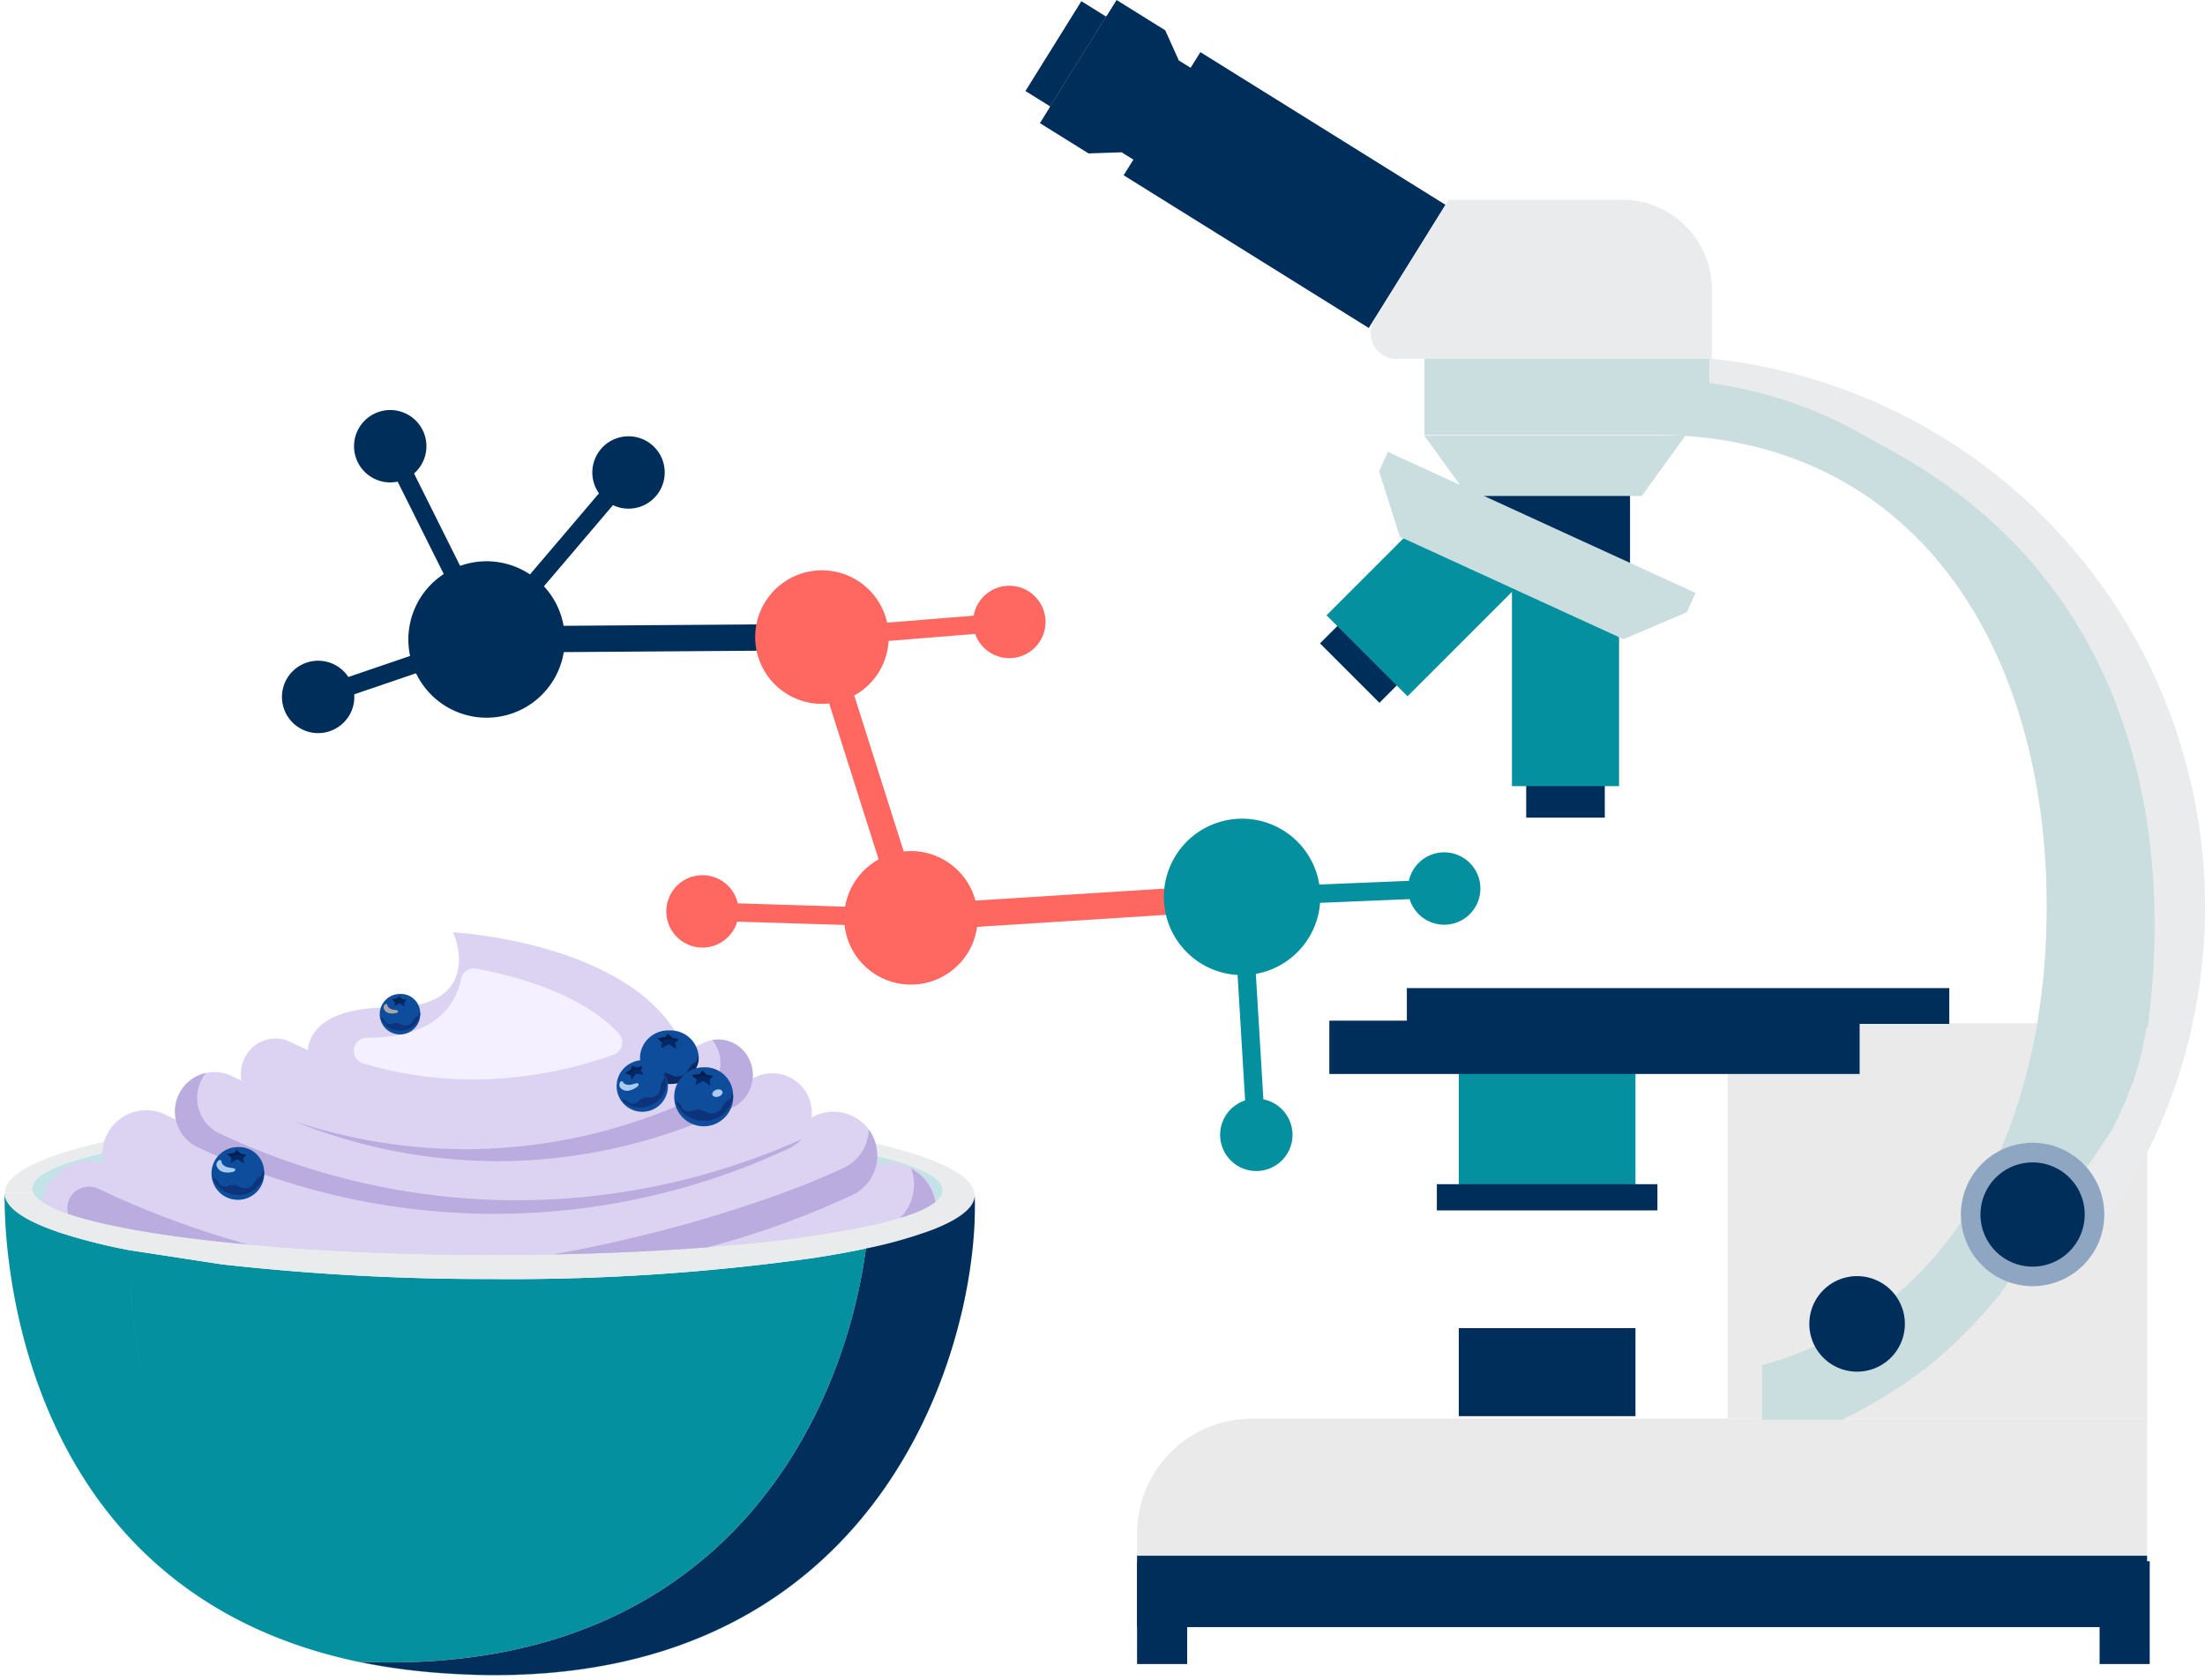
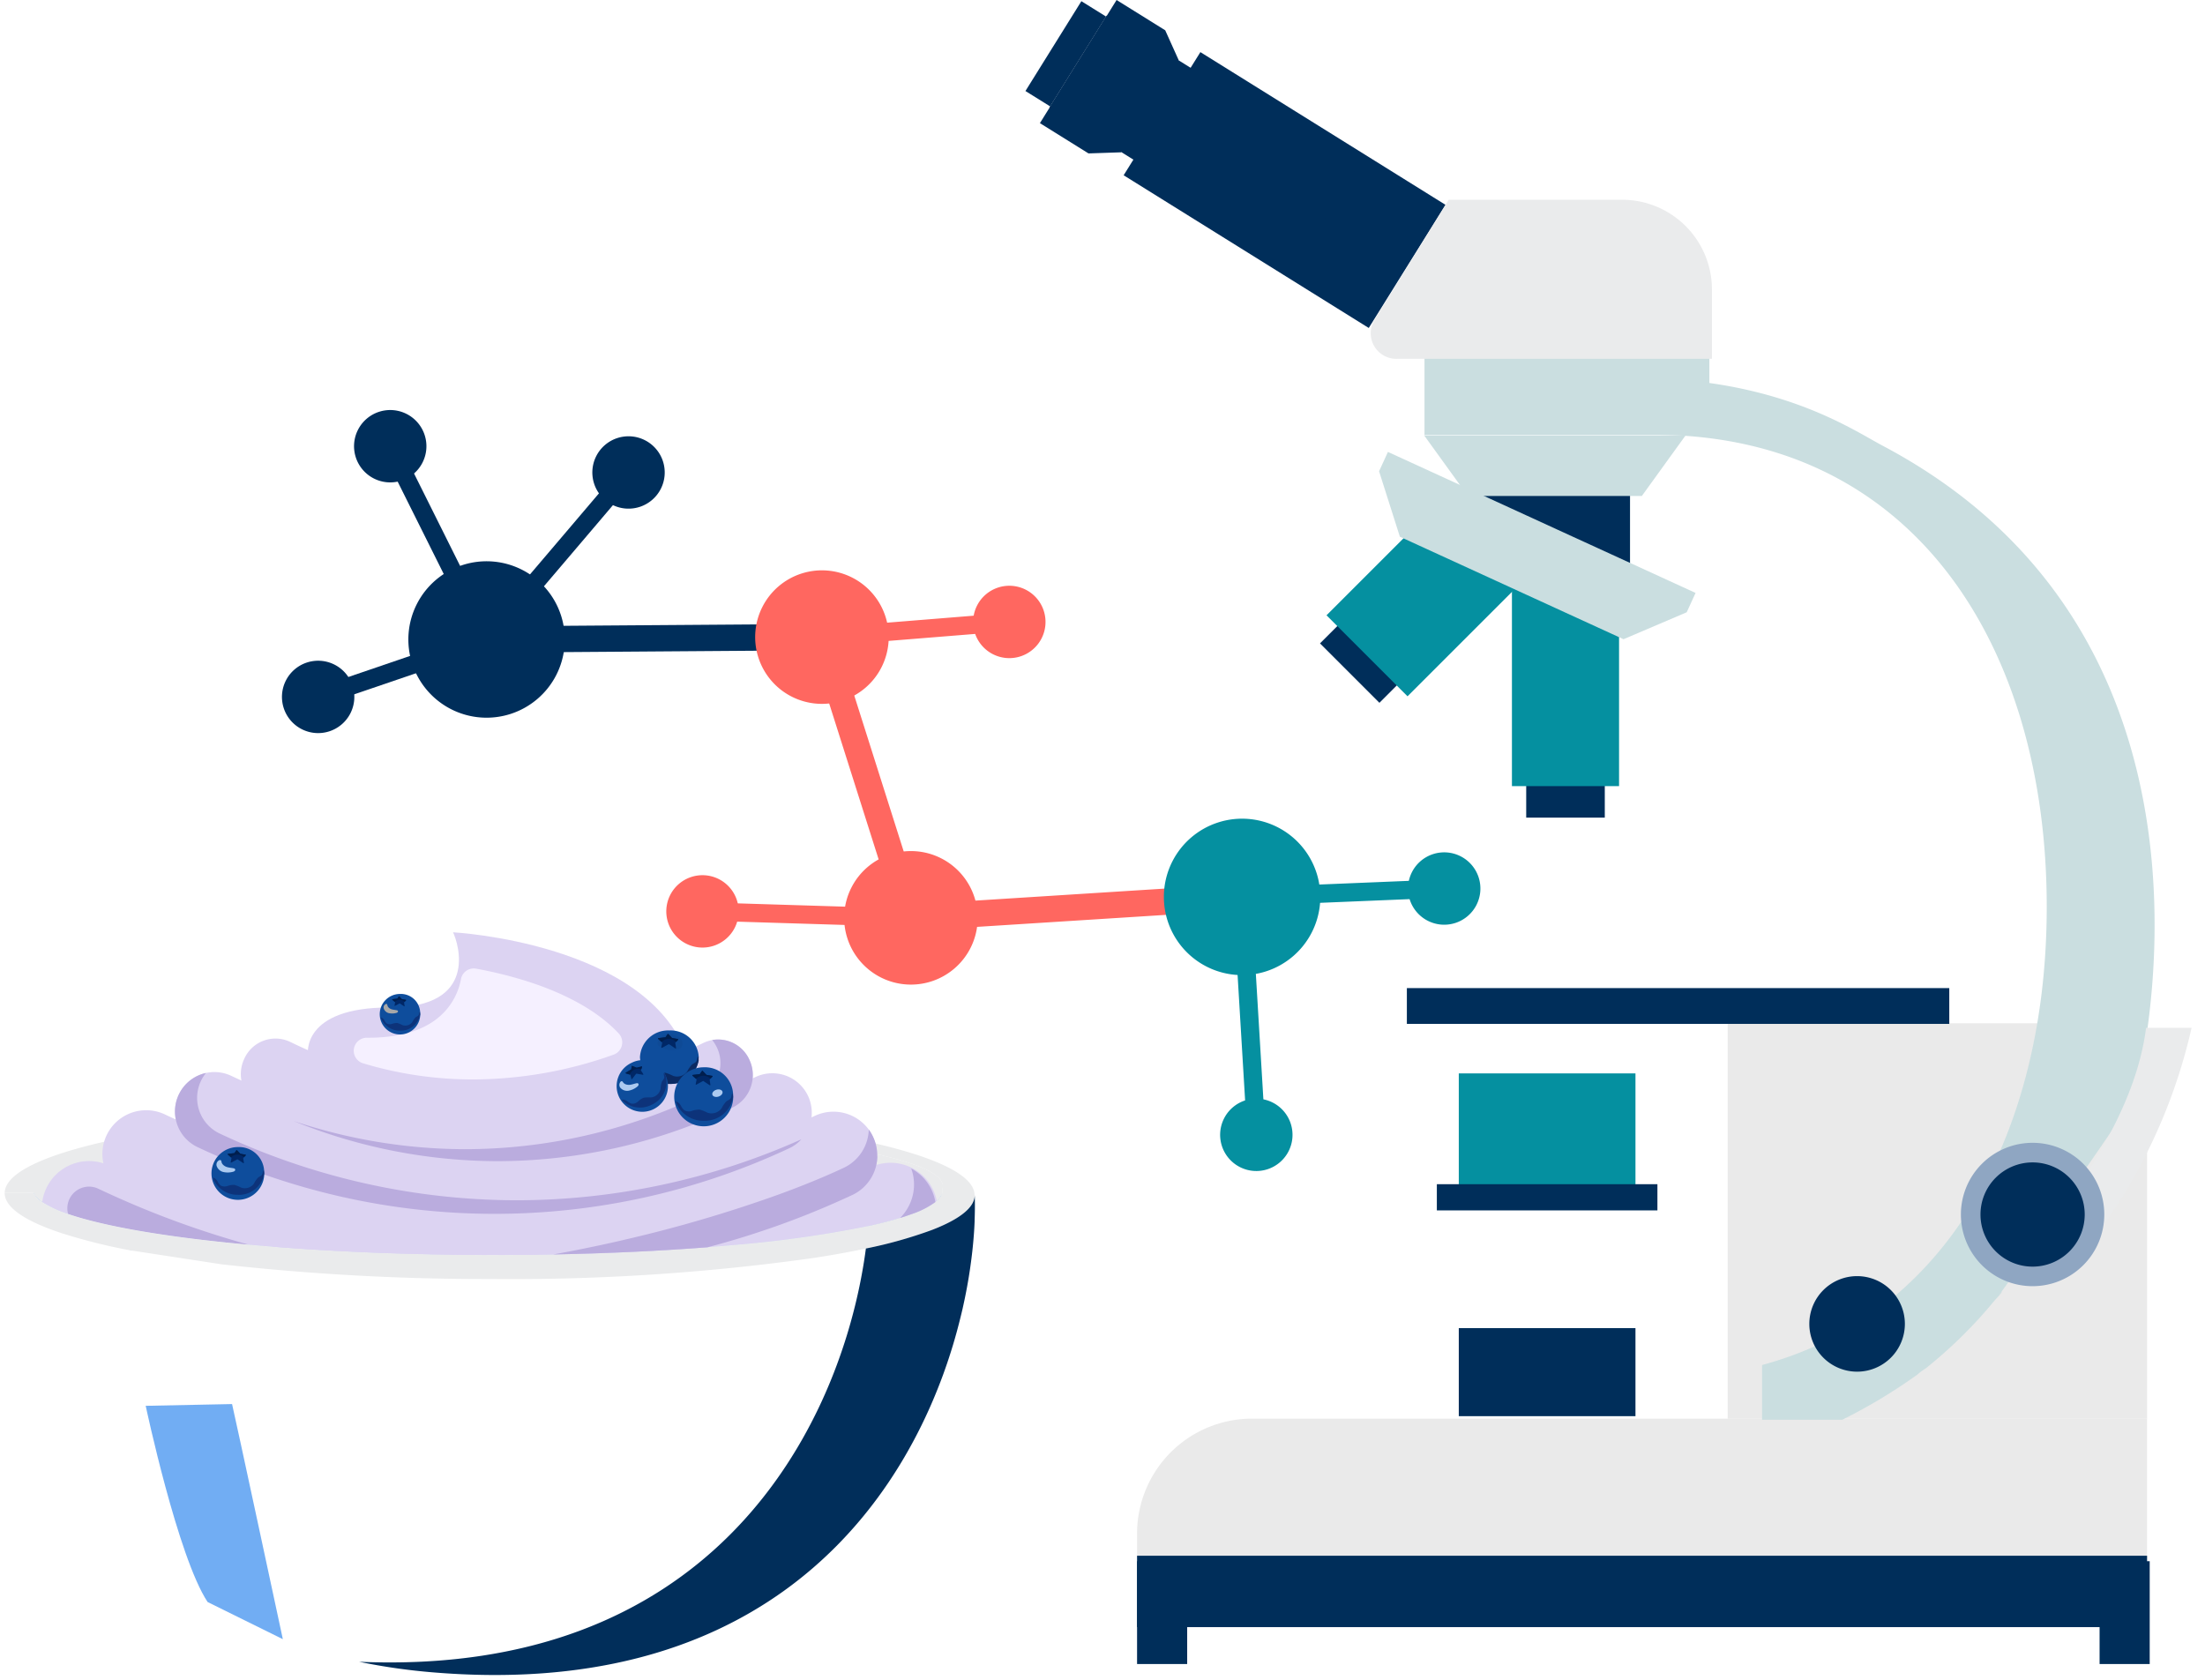
<svg xmlns="http://www.w3.org/2000/svg" width="243.834" height="185.774" viewBox="0 0 243.834 185.774">
  <defs>
    <clipPath id="clip-path">
      <rect id="Rectangle_1688" data-name="Rectangle 1688" width="2.779" height="1.754" fill="none" />
    </clipPath>
    <clipPath id="clip-path-2">
      <rect id="Rectangle_1689" data-name="Rectangle 1689" width="3.795" height="2.698" fill="none" />
    </clipPath>
    <clipPath id="clip-path-3">
      <rect id="Rectangle_1690" data-name="Rectangle 1690" width="2.309" height="1.642" fill="none" />
    </clipPath>
    <clipPath id="clip-path-4">
      <rect id="Rectangle_1691" data-name="Rectangle 1691" width="2.125" height="1.059" fill="#abcaf0" />
    </clipPath>
    <clipPath id="clip-path-5">
      <rect id="Rectangle_1692" data-name="Rectangle 1692" width="4.566" height="2.883" fill="none" />
    </clipPath>
    <clipPath id="clip-path-7">
      <rect id="Rectangle_1694" data-name="Rectangle 1694" width="1.142" height="0.834" fill="#abcaf0" />
    </clipPath>
    <clipPath id="clip-path-8">
      <rect id="Rectangle_1695" data-name="Rectangle 1695" width="4.083" height="2.578" fill="none" />
    </clipPath>
    <clipPath id="clip-path-9">
      <rect id="Rectangle_1696" data-name="Rectangle 1696" width="2.485" height="1.569" fill="none" />
    </clipPath>
    <clipPath id="clip-path-10">
      <rect id="Rectangle_1697" data-name="Rectangle 1697" width="2.077" height="1.377" fill="#abcaf0" />
    </clipPath>
    <clipPath id="clip-path-11">
      <rect id="Rectangle_1698" data-name="Rectangle 1698" width="3.135" height="1.979" fill="none" />
    </clipPath>
    <clipPath id="clip-path-12">
      <rect id="Rectangle_1699" data-name="Rectangle 1699" width="1.908" height="1.204" fill="none" />
    </clipPath>
    <clipPath id="clip-path-13">
      <rect id="Rectangle_1700" data-name="Rectangle 1700" width="1.594" height="1.057" fill="none" />
    </clipPath>
  </defs>
  <g id="Group_2997" data-name="Group 2997" transform="translate(-409.071 -2043.701)">
    <g id="Group_2862" data-name="Group 2862" transform="translate(409.58 2146.811)">
      <path id="Path_7001" data-name="Path 7001" d="M113.589,119.569a2.144,2.144,0,0,1-.526.661c-.051.046-.1.091-.162.137a9.627,9.627,0,0,1-2.6,1.326c-.4.148-.838.295-1.305.438-1.022.313-2.194.611-3.505.9a127.08,127.08,0,0,1-15,2.109h0q-1.369.124-2.795.233c-5.192.4-10.943.676-17.051.791h0c-2.376.044-4.808.065-7.279.06-8.528-.018-16.557-.341-23.593-.9h0q-1.412-.109-2.766-.234c-8.863-.8-15.9-1.994-20-3.4a12.324,12.324,0,0,1-2.865-1.319,2.761,2.761,0,0,1-.979-1.019Z" transform="translate(-9.972 -90.535)" fill="#71adf3" />
      <path id="Path_7002" data-name="Path 7002" d="M57.234,145.621c-.106-.02-.21-.042-.314-.06v0l.257.041.057.022" transform="translate(-43.177 -110.413)" fill="#71adf3" />
      <path id="Path_7003" data-name="Path 7003" d="M79.8,242.086l-8.32-4.11c-3.293-4.963-6.847-21.7-6.847-21.7l9.551-.194c.24.951,5.615,26.006,5.615,26.006" transform="translate(-49.03 -163.908)" fill="#71adf3" />
      <path id="Path_7004" data-name="Path 7004" d="M403.706,120.066a.138.138,0,0,0-.016.031,2.138,2.138,0,0,1-.526.661c-.051.046-.1.091-.162.137a9.621,9.621,0,0,1-2.6,1.325c-.4.148-.838.3-1.305.438-1.022.312-2.194.611-3.505.9.1-1.187.149-2.312.158-3.359v-.146Z" transform="translate(-300.074 -91.064)" fill="#5da4ed" />
      <path id="Path_7005" data-name="Path 7005" d="M444.322,120.153v.031a.149.149,0,0,0,0-.031Z" transform="translate(-337.04 -91.142)" fill="#5da4ed" />
      <path id="Path_7006" data-name="Path 7006" d="M57.234,145.621c-.106-.02-.21-.042-.314-.06v0l.257.041.057.022" transform="translate(-43.177 -110.413)" fill="#92bff3" />
-       <path id="Union_1" data-name="Union 1" d="M47.491,53.071C-1.87,49.032.01,0,.01,0V.025c0,1.314,1.533,2.569,4.311,3.707.075.03.153.063.232.093q.819.328,1.774.644a63.279,63.279,0,0,0,7.416,1.863v0c0,.038.02.442.054,1.1-.034-.656-.051-1.061-.054-1.1.1.019.209.039.314.06-.02,0-.039-.016-.06-.021L24.015,7.91h0a262.383,262.383,0,0,0,29.6,1.621,240.572,240.572,0,0,0,35.8-2.319q2-.309,3.811-.65,1.043-.2,2.015-.406-.174,1.336-.43,2.738c0,.029-.01.058-.013.083-3.35,18.261-17.2,44.521-55.594,42.885a67.462,67.462,0,0,0,8.282,1.182C81.76,55.852,97.541,37.22,103.8,20.056c-5.815,16-19.921,33.3-49.582,33.3Q50.983,53.354,47.491,53.071ZM22.453,45.255l8.319,4.11-8.319-4.11c-.039-.058-.078-.118-.116-.18C22.375,45.137,22.414,45.2,22.453,45.255Zm-6.846-21.7v0l9.55-.2ZM24.874,20.7s-.45-4.237-.732-7.84C24.424,16.466,24.874,20.7,24.874,20.7ZM13.912,9.453a74.153,74.153,0,0,0,1.341,11.229A74.55,74.55,0,0,1,13.915,9.453c0-.023,0-.05-.006-.075A.662.662,0,0,1,13.912,9.453Zm10.038.362c.01.26.023.536.041.832.036.659.088,1.4.148,2.164-.061-.769-.112-1.5-.148-2.164-.018-.3-.031-.572-.041-.832-.017-.377-.025-.713-.024-.994C23.925,9.1,23.934,9.438,23.95,9.815Z" transform="translate(0.001 28.81)" fill="#0590a0" stroke="rgba(0,0,0,0)" stroke-miterlimit="10" stroke-width="1" />
      <path id="Path_7008" data-name="Path 7008" d="M57.234,145.621c-.106-.02-.21-.042-.314-.06v0l.257.041.057.022" transform="translate(-43.177 -110.413)" fill="#9cc5f3" />
      <path id="Path_7009" data-name="Path 7009" d="M103.75,89.8a1.119,1.119,0,0,1,.015.188,1.192,1.192,0,0,1-.1.469.133.133,0,0,0-.016.031,2.141,2.141,0,0,1-.526.661c-.051.046-.1.091-.162.137a9.62,9.62,0,0,1-2.6,1.325c-.4.148-.838.3-1.305.438-1.022.312-2.194.611-3.505.9a127.231,127.231,0,0,1-15,2.109h0q-1.369.123-2.795.233c-5.192.4-10.943.676-17.051.791h0c-2.376.044-4.808.065-7.279.06-8.528-.018-16.557-.341-23.593-.9h0q-1.412-.109-2.766-.234c-8.863-.805-15.9-1.994-20-3.4a12.333,12.333,0,0,1-2.865-1.32A2.76,2.76,0,0,1,3.2,90.27L.039,90.263c.038-2.13,4.13-4.086,11-5.646,2.424-.55,5.193-1.05,8.252-1.492.472-.068.953-.135,1.44-.2.567-.078,1.145-.153,1.73-.224.055-.007.111-.013.166-.022q2.987-.363,6.262-.658h0c.651-.058,1.313-.114,1.98-.168q2.645-.21,5.44-.374.741-.042,1.488-.081,4.07-.214,8.391-.312a0,0,0,0,0,.007,0q3.677-.081,7.5-.075c2.994.007,5.928.055,8.786.145,0,0,0,0,.007,0,2.879.088,5.682.218,8.385.384h0l.835.053h0c.1.007.193.014.292.018,0,0,0,0,0,0q2.976.2,5.776.451h0q.671.061,1.328.125c2.176.211,4.264.445,6.246.7q.661.084,1.306.176,1.093.152,2.143.312c2.38.368,4.576.769,6.561,1.2q.5.107.983.221A4.683,4.683,0,0,1,96.535,86c4.61,1.033,7.263,2.239,7.26,3.521a.957.957,0,0,1-.045.281" transform="translate(-0.029 -61.452)" fill="#eaebec" />
-       <path id="Path_7010" data-name="Path 7010" d="M113.341,95.029a1.188,1.188,0,0,1-.1.469.14.14,0,0,0-.016.031,2.137,2.137,0,0,1-.526.661c-.051.047-.1.091-.162.137a9.622,9.622,0,0,1-2.6,1.325c-.4.148-.838.3-1.305.438-1.022.312-2.194.611-3.505.9a127.276,127.276,0,0,1-15,2.109h0q-1.369.123-2.8.233c-5.192.4-10.943.676-17.051.792h0c-2.376.043-4.808.065-7.279.06-8.528-.018-16.557-.341-23.593-.9h0q-1.411-.109-2.765-.234c-8.863-.805-15.9-1.994-20-3.4a12.326,12.326,0,0,1-2.865-1.319,2.762,2.762,0,0,1-.979-1.019,1.173,1.173,0,0,1-.116-.5.976.976,0,0,1,.049-.305s0,0,0-.007v0c.386-1.3,3.159-2.511,7.707-3.54q1.362-.309,2.933-.594h0q1.838-.335,3.934-.636s0,0,0,0q1.179-.167,2.439-.325v0q1.539-.189,3.188-.365l.893-.091c.3-.03.6-.061.91-.089h0c2.264-.219,4.656-.409,7.163-.572.587-.039,1.178-.075,1.778-.109h0l.428-.026h0q1.937-.109,3.951-.2l.737-.029q1.382-.057,2.8-.1l1.052-.031h0c3.348-.095,6.821-.14,10.379-.133,4.181.009,8.244.091,12.126.236h0c.122.007.237.012.357.016a.008.008,0,0,1,0,0,0,0,0,0,0,0,0l.689.028.742.03.624.028h0q3.368.154,6.519.371h0c.37.025.737.053,1.1.078h0c2.506.185,4.893.4,7.142.633.4.043.786.084,1.173.129h0q1.876.21,3.609.444h0c.1.014.195.027.29.038l0,0q.877.122,1.711.245c1.461.22,2.829.453,4.093.7.387.074.764.15,1.131.226.617.13,1.2.262,1.764.4h0c4.38,1.052,6.984,2.276,7.211,3.576a1.071,1.071,0,0,1,.015.188" transform="translate(-9.605 -66.495)" fill="#c3e4e6" />
      <path id="Path_7011" data-name="Path 7011" d="M138.882,13.543s-.81-5.252,9.044-5.231,7.611-7.044,7-8.313c0,0,21.427,1.132,25.877,13.634,0,0-19.977,11.181-41.92-.09" transform="translate(-105.337 0)" fill="#dcd3f2" />
      <path id="Path_7012" data-name="Path 7012" d="M173.007,28.818a42.015,42.015,0,0,1-12.081-1.784,1.444,1.444,0,0,1,.4-2.828h.092c4.546.01,7.692-1.321,9.348-3.955a7.309,7.309,0,0,0,.986-2.528,1.433,1.433,0,0,1,1.658-1.159,46.851,46.851,0,0,1,5.545,1.363c3.414,1.076,7.506,2.881,10.237,5.8a1.444,1.444,0,0,1-.557,2.347,46.472,46.472,0,0,1-15.629,2.745" transform="translate(-121.285 -12.546)" fill="#f5f0ff" />
      <path id="Path_7016" data-name="Path 7016" d="M57.234,145.621c-.106-.02-.21-.042-.314-.06v0l.257.041.057.022" transform="translate(-43.177 -110.413)" fill="#eee9d8" />
      <path id="Path_7017" data-name="Path 7017" d="M116.137,109.178c-.051.046-.1.091-.162.137a9.625,9.625,0,0,1-2.6,1.325c-.4.148-.838.3-1.305.438-1.022.312-2.194.611-3.505.9a127.217,127.217,0,0,1-15,2.109h0q-1.369.123-2.8.233c-5.192.4-10.943.676-17.051.791h0c-2.376.044-4.808.065-7.279.06-8.528-.018-16.557-.341-23.593-.9h0q-1.411-.109-2.765-.234c-8.863-.805-15.9-1.994-20-3.4a12.336,12.336,0,0,1-2.865-1.32,5,5,0,0,1,.239-1.016,5.4,5.4,0,0,1,.216-.529,5.226,5.226,0,0,1,6.3-2.746h0a.029.029,0,0,1,.02.007,5.113,5.113,0,0,1,.637.252q3.53,1.672,7.146,3.047A98.452,98.452,0,0,0,78.91,114.08s.007,0,.009,0a98.674,98.674,0,0,0,22.719-5.594q3.62-1.361,7.159-3.016a4.71,4.71,0,0,1,.483-.2c.051-.02.1-.037.155-.053a5.219,5.219,0,0,1,5.842,1.966,0,0,0,0,1,0,0,5.1,5.1,0,0,1,.465.8,4.84,4.84,0,0,1,.2.5c0,.009.007.02.011.031a5.166,5.166,0,0,1,.178.663" transform="translate(-13.047 -79.483)" fill="#dcd3f2" />
      <path id="Path_7018" data-name="Path 7018" d="M48.8,122.911c-8.863-.805-15.9-1.994-20-3.4a2.391,2.391,0,0,1,.621-2.328,2.419,2.419,0,0,1,1.7-.7,2.368,2.368,0,0,1,1.018.233c.341.162.684.32,1.026.478A102.209,102.209,0,0,0,48.8,122.911" transform="translate(-21.778 -88.358)" fill="#baacde" />
      <path id="Path_7021" data-name="Path 7021" d="M107.311,102.41v.027c0,1.346-1.624,2.623-4.543,3.775-.073.031-.151.059-.228.088a49.323,49.323,0,0,1-7.263,2.037q-.974.207-2.016.405-1.811.342-3.811.649a240.6,240.6,0,0,1-35.8,2.321,262.413,262.413,0,0,1-29.6-1.623h-.007L14.03,108.554l-.257-.04a63.37,63.37,0,0,1-7.417-1.865c-.635-.21-1.228-.423-1.775-.642l-.23-.093c-2.779-1.14-4.315-2.394-4.312-3.707v-.027l3.164.007a2.763,2.763,0,0,0,.979,1.018,12.333,12.333,0,0,0,2.865,1.32c4.1,1.4,11.14,2.593,20,3.4q1.355.122,2.766.234h0c7.036.556,15.065.878,23.593.9,2.471.005,4.9-.016,7.279-.06h0c6.108-.115,11.859-.388,17.051-.791q1.428-.11,2.795-.233h0a127.228,127.228,0,0,0,15-2.109c1.312-.285,2.484-.584,3.505-.9.467-.143.9-.29,1.305-.438a9.622,9.622,0,0,0,2.6-1.325c.058-.046.111-.091.162-.137a2.141,2.141,0,0,0,.526-.661.143.143,0,0,1,.015-.031,1.184,1.184,0,0,0,.1-.469,1.1,1.1,0,0,0-.015-.188.956.956,0,0,0,.045-.281c0-1.282-2.65-2.488-7.26-3.521a4.672,4.672,0,0,0-.181-1.19c6.817,1.58,10.89,3.54,10.956,5.657a.149.149,0,0,1,0,.031" transform="translate(-0.029 -73.368)" fill="#eaebec" />
      <path id="Path_7022" data-name="Path 7022" d="M230.452,123.237c-.012.266-.023.534-.039.808-.023.4-.053.815-.089,1.233-.022.272-.05.549-.077.828s-.056.533-.088.8c0,.031-.007.062-.011.1q-.1.83-.227,1.689t-.292,1.76q-.114.624-.244,1.26c-.058.283-.119.566-.181.852-.031.137-.06.275-.092.414-.065.275-.13.551-.2.83-.132.544-.275,1.093-.424,1.647-.074.268-.149.536-.226.805q-.171.6-.359,1.2c-.08.261-.165.522-.25.786s-.174.527-.263.79c-.132.383-.268.768-.406,1.153-6.262,17.164-22.044,35.8-56.314,32.987a67.579,67.579,0,0,1-8.282-1.18c38.4,1.637,52.246-24.625,55.593-42.885,0-.027.009-.055.014-.082.173-.936.314-1.848.431-2.738a49.283,49.283,0,0,0,7.263-2.037c.077-.028.155-.057.228-.088,2.919-1.152,4.54-2.428,4.543-3.775,0,.086.006.175.01.261.021.811.012,1.674-.023,2.584" transform="translate(-123.183 -91.323)" fill="#002e5a" opacity="0.995" />
      <path id="Path_7023" data-name="Path 7023" d="M414.015,111.882a9.628,9.628,0,0,1-2.6,1.325c-.4.148-.838.295-1.305.438a5.281,5.281,0,0,0,1.416-2.568c0-.011,0-.022.007-.031a5.169,5.169,0,0,0,.033-2.046v0a5.069,5.069,0,0,0-.224-.831,5.213,5.213,0,0,1,2.26,2.385,4.786,4.786,0,0,1,.2.5c0,.009.007.02.011.031a5.156,5.156,0,0,1,.2.8" transform="translate(-311.086 -82.05)" fill="#baacde" />
      <path id="Path_7024" data-name="Path 7024" d="M130.483,86.569h0a4.72,4.72,0,0,1-.117.967c-.007.029-.011.055-.018.082a4.831,4.831,0,0,1-2.558,3.194l-.1.046a93.242,93.242,0,0,1-10.813,4.257l-.616.2c-.412.13-.824.255-1.239.381-.206.064-.414.125-.621.185s-.414.121-.62.18c-.623.178-1.245.35-1.872.516-.073.02-.148.04-.222.057-5.192.4-10.943.676-17.051.792h0c-2.376.043-4.808.065-7.279.06-8.528-.018-16.557-.341-23.593-.9h0a93.845,93.845,0,0,1-16.2-5.9l-.1-.047A4.834,4.834,0,0,1,44.9,87.352a.016.016,0,0,1,0-.011,4.879,4.879,0,0,1-.113-1.079c0-.066,0-.135.007-.2a4.843,4.843,0,0,1,6.9-4.124q.6.284,1.2.558c.586.267,1.177.525,1.768.779q1.225.524,2.463,1.006h.007l.146.06c.887.345,1.768.675,2.664.987h.009q1.713.6,3.445,1.123l.038.013a83.887,83.887,0,0,0,20.014,3.5.258.258,0,0,0,.044,0,83.244,83.244,0,0,0,14.054-.457c.051,0,.1-.011.148-.017a83.926,83.926,0,0,0,17.523-4.01q1.333-.456,2.651-.962h0l.173-.066q1.286-.5,2.56-1.033,1.3-.549,2.589-1.146c.131-.057.261-.117.39-.178a4.839,4.839,0,0,1,5.954,1.521c.046.062.088.124.133.189v0c.042.062.082.124.119.188s.086.149.126.226.07.137.1.206a4.826,4.826,0,0,1,.273.729,4.692,4.692,0,0,1,.181,1.189c0,.075,0,.151,0,.226" transform="translate(-33.974 -61.8)" fill="#dcd3f2" />
      <path id="Path_7026" data-name="Path 7026" d="M287.1,93.3h0a4.724,4.724,0,0,1-.117.967c-.007.029-.011.055-.018.082a4.831,4.831,0,0,1-2.558,3.194l-.1.046a93.243,93.243,0,0,1-10.813,4.257l-.616.2c-.412.13-.824.255-1.239.381-.206.064-.414.125-.62.185s-.414.121-.62.18c-.623.18-1.245.352-1.872.516-.073.02-.148.04-.222.057-5.192.4-10.943.676-17.051.792,1.717-.309,3.456-.653,5.2-1.027,0,0,.007,0,.009,0q2.1-.451,4.2-.963a.007.007,0,0,1,.007,0,150.074,150.074,0,0,0,15.5-4.635c2.626-.955,5.058-1.947,7.2-2.952a4.906,4.906,0,0,0,.616-.344h0a4.97,4.97,0,0,0,.495-.378,4.787,4.787,0,0,0,.846-.95c.04-.057.075-.117.113-.175a4.911,4.911,0,0,0,.714-2.383c.046.062.088.124.133.189v0c.042.062.082.124.119.188s.086.149.126.226.07.137.1.206a4.828,4.828,0,0,1,.273.729,4.691,4.691,0,0,1,.181,1.189c0,.075,0,.151,0,.226" transform="translate(-190.589 -68.529)" fill="#baacde" />
      <path id="Path_7027" data-name="Path 7027" d="M113.215,79.7a77.307,77.307,0,0,1-32.688-7.381,4.36,4.36,0,1,1,3.73-7.882,67.882,67.882,0,0,0,57.982.125,4.36,4.36,0,1,1,3.7,7.9,77.307,77.307,0,0,1-32.719,7.24" transform="translate(-59.191 -48.562)" fill="#dcd3f2" />
      <path id="Path_7029" data-name="Path 7029" d="M147.3,71.769a4.358,4.358,0,0,1-1.37,1,76.8,76.8,0,0,1-65.408-.141,4.36,4.36,0,0,1,.941-8.2,4.361,4.361,0,0,0,1.511,6.7,77.3,77.3,0,0,0,32.688,7.382A77.347,77.347,0,0,0,147.3,71.769" transform="translate(-59.19 -48.874)" fill="#baacde" />
      <path id="Path_7030" data-name="Path 7030" d="M136.5,62.219a60.242,60.242,0,0,1-26.093-6.063,3.991,3.991,0,0,1-1.822-5.247,3.781,3.781,0,0,1,5.1-1.877,52.115,52.115,0,0,0,45.693.1,3.782,3.782,0,0,1,5.089,1.9,3.991,3.991,0,0,1-1.845,5.239A60.239,60.239,0,0,1,136.5,62.219" transform="translate(-82.09 -36.906)" fill="#dcd3f2" />
      <path id="Path_7032" data-name="Path 7032" d="M180.86,56.6a60.247,60.247,0,0,1-26.119,5.949A60.192,60.192,0,0,1,132.26,58.1a60.1,60.1,0,0,0,18.9,3.125,60.247,60.247,0,0,0,26.119-5.95,3.991,3.991,0,0,0,1.844-5.239,3.927,3.927,0,0,0-.552-.885,3.8,3.8,0,0,1,4.128,2.211A3.991,3.991,0,0,1,180.86,56.6" transform="translate(-100.327 -37.239)" fill="#baacde" />
      <path id="Union_2" data-name="Union 2" d="M0,2.957A3.112,3.112,0,0,1,3.248,0,3.115,3.115,0,0,1,6.5,2.957,3.114,3.114,0,0,1,3.248,5.913,3.112,3.112,0,0,1,0,2.957Z" transform="translate(70.26 10.854)" fill="#0e4d9c" stroke="rgba(0,0,0,0)" stroke-miterlimit="10" stroke-width="1" />
      <path id="Path_7035" data-name="Path 7035" d="M294.73,59.849a3.157,3.157,0,0,0,3.226-2.608,2.721,2.721,0,0,0-.052-.446c-.138.132-.1.372-.195.542s-.328.242-.494.367a3.106,3.106,0,0,0-.53.767,1.393,1.393,0,0,1-1.548.494,4.829,4.829,0,0,0-.857-.346,2.216,2.216,0,0,0-.847.134,1.072,1.072,0,0,1-.838-.046,1.26,1.26,0,0,1-.374-.46,1.121,1.121,0,0,0-.386-.447.611.611,0,0,0-.226-.08,3.222,3.222,0,0,0,3.119,2.129" transform="translate(-221.202 -43.082)" fill="#0b2a63" />
      <g id="Group_2813" data-name="Group 2813" transform="translate(72.194 11.272)" clip-path="url(#clip-path)">
        <path id="Path_7037" data-name="Path 7037" d="M299.078,47.431a.388.388,0,0,0-.035.067.442.442,0,0,0-.009.327.539.539,0,0,0,.195.21,2.576,2.576,0,0,0,1.692.4,1.048,1.048,0,0,0,.691-.254.721.721,0,0,0,.11-.771,1.107,1.107,0,0,0-.591-.548,2.358,2.358,0,0,0-.6-.15,1.458,1.458,0,0,0-.7.046,1.358,1.358,0,0,0-.488.331,1.954,1.954,0,0,0-.258.337l-.006.009" transform="translate(-299.008 -46.686)" fill="#0e4a96" />
      </g>
      <path id="Path_7038" data-name="Path 7038" d="M300.073,46.9l.223-.326a.051.051,0,0,1,.078-.007l.405.423a.05.05,0,0,0,.028.015l.621.107a.051.051,0,0,1,.028.085l-.294.311a.05.05,0,0,0-.013.042l.084.552a.051.051,0,0,1-.078.05l-.694-.463a.051.051,0,0,0-.052,0l-.735.395a.051.051,0,0,1-.074-.054l.1-.493a.051.051,0,0,0-.016-.048l-.437-.386a.051.051,0,0,1,.028-.088l.763-.089a.051.051,0,0,0,.036-.022" transform="translate(-226.982 -35.31)" fill="#002766" />
      <path id="Path_7039" data-name="Path 7039" d="M299.638,47.442a1.137,1.137,0,0,1,1.6-.016l.219-.232a.051.051,0,0,0-.028-.085L300.808,47a.053.053,0,0,1-.028-.015l-.4-.423a.051.051,0,0,0-.078.007l-.223.326a.051.051,0,0,1-.036.022l-.763.089a.051.051,0,0,0-.028.088Z" transform="translate(-226.982 -35.31)" fill="#001e4d" />
      <path id="Path_7040" data-name="Path 7040" d="M285.44,60.077a2.837,2.837,0,1,1-3.627-1.192,2.706,2.706,0,0,1,3.627,1.192" transform="translate(-212.454 -44.463)" fill="#0e4d9c" />
      <path id="Path_7042" data-name="Path 7042" d="M285.874,67.974a2.744,2.744,0,0,0,1.634-3.215,2.376,2.376,0,0,0-.2-.336c-.063.154.053.331.038.5s-.174.309-.261.467a2.7,2.7,0,0,0-.148.8,1.212,1.212,0,0,1-1.053.942,4.2,4.2,0,0,0-.8.029,1.922,1.922,0,0,0-.624.407.934.934,0,0,1-.681.261,1.1,1.1,0,0,1-.459-.232.972.972,0,0,0-.465-.218.534.534,0,0,0-.208.017,2.8,2.8,0,0,0,3.231.581" transform="translate(-214.4 -48.87)" fill="#0d337a" />
      <g id="Group_2816" data-name="Group 2816" transform="translate(68.039 14.388)" clip-path="url(#clip-path-2)">
        <path id="Path_7043" data-name="Path 7043" d="M281.8,61.534a.522.522,0,0,0-.006.108.629.629,0,0,0,.179.431.773.773,0,0,0,.376.16,3.679,3.679,0,0,0,2.437-.471,1.5,1.5,0,0,0,.753-.734,1.029,1.029,0,0,0-.307-1.069,1.58,1.58,0,0,0-1.09-.37,3.347,3.347,0,0,0-.873.156,2.081,2.081,0,0,0-.884.467,1.94,1.94,0,0,0-.444.717,2.778,2.778,0,0,0-.14.59l0,.015" transform="translate(-281.794 -59.589)" fill="#0e4d9c" />
      </g>
      <g id="Group_2819" data-name="Group 2819" transform="translate(68.782 14.6)" clip-path="url(#clip-path-3)">
        <path id="Path_7044" data-name="Path 7044" d="M284.878,61.654a.314.314,0,0,0,0,.066.384.384,0,0,0,.109.262.471.471,0,0,0,.229.1,2.24,2.24,0,0,0,1.483-.287.91.91,0,0,0,.458-.447.627.627,0,0,0-.187-.651.961.961,0,0,0-.664-.225,2.041,2.041,0,0,0-.531.095,1.264,1.264,0,0,0-.538.285,1.175,1.175,0,0,0-.27.436,1.7,1.7,0,0,0-.085.359v.009" transform="translate(-284.874 -60.47)" fill="#0e4d9c" />
      </g>
      <path id="Path_7045" data-name="Path 7045" d="M285.039,61.572l.061-.339a.044.044,0,0,1,.06-.033l.472.192a.043.043,0,0,0,.028,0l.531-.136a.044.044,0,0,1,.052.057l-.123.351a.044.044,0,0,0,0,.038l.262.408a.044.044,0,0,1-.044.067l-.715-.121a.044.044,0,0,0-.042.017l-.443.574a.044.044,0,0,1-.078-.017l-.1-.426a.044.044,0,0,0-.03-.032l-.483-.151a.044.044,0,0,1-.009-.08l.574-.341a.044.044,0,0,0,.021-.03" transform="translate(-215.75 -46.422)" fill="#002766" />
      <path id="Path_7046" data-name="Path 7046" d="M284.888,62.159a.988.988,0,0,1,1.264-.581l.092-.261a.044.044,0,0,0-.052-.057l-.531.136a.043.043,0,0,1-.027,0l-.472-.192a.044.044,0,0,0-.06.033l-.061.338a.043.043,0,0,1-.021.03l-.574.341a.044.044,0,0,0,.009.08Z" transform="translate(-215.75 -46.422)" fill="#001e4d" />
      <g id="Group_2822" data-name="Group 2822" transform="translate(67.983 16.466)" clip-path="url(#clip-path-4)">
        <path id="Path_7047" data-name="Path 7047" d="M281.991,68.333c-.039-.056-.078-.119-.135-.134a.192.192,0,0,0-.185.09.527.527,0,0,0-.006.621.991.991,0,0,0,1.022.314,2.12,2.12,0,0,0,.883-.446.372.372,0,0,0,.114-.161.163.163,0,0,0-.052-.179.236.236,0,0,0-.18-.014c-.229.047-.449.133-.681.165a1.01,1.01,0,0,1-.508-.052.707.707,0,0,1-.221-.138.4.4,0,0,1-.052-.065" transform="translate(-281.568 -68.195)" fill="#abcaf0" />
      </g>
      <path id="Path_7048" data-name="Path 7048" d="M313.235,64.785a3.263,3.263,0,1,1-3.249-2.956,3.113,3.113,0,0,1,3.249,2.956" transform="translate(-232.676 -46.901)" fill="#0e4d9c" />
      <path id="Path_7050" data-name="Path 7050" d="M310.478,76.722a3.157,3.157,0,0,0,3.226-2.608,2.7,2.7,0,0,0-.052-.446c-.138.132-.1.372-.195.542s-.328.242-.493.367a3.105,3.105,0,0,0-.53.767,1.393,1.393,0,0,1-1.548.494,4.83,4.83,0,0,0-.857-.346,2.216,2.216,0,0,0-.847.134,1.072,1.072,0,0,1-.838-.046,1.262,1.262,0,0,1-.374-.46,1.122,1.122,0,0,0-.386-.447.611.611,0,0,0-.227-.08,3.223,3.223,0,0,0,3.119,2.129" transform="translate(-233.148 -55.881)" fill="#0d337a" />
      <g id="Group_2825" data-name="Group 2825" transform="translate(74.915 15.096)" clip-path="url(#clip-path-5)">
        <path id="Path_7051" data-name="Path 7051" d="M310.393,63.744a.615.615,0,0,0-.057.111.726.726,0,0,0-.014.537.889.889,0,0,0,.32.345,4.233,4.233,0,0,0,2.78.65,1.72,1.72,0,0,0,1.135-.417,1.184,1.184,0,0,0,.18-1.267,1.818,1.818,0,0,0-.971-.9,3.868,3.868,0,0,0-.99-.247,2.392,2.392,0,0,0-1.148.076,2.229,2.229,0,0,0-.8.544,3.2,3.2,0,0,0-.424.554l-.009.015" transform="translate(-310.276 -62.521)" fill="#0e4d9c" />
      </g>
      <g id="Group_2828" data-name="Group 2828" transform="translate(75.997 15.346)" clip-path="url(#clip-path)">
        <path id="Path_7052" data-name="Path 7052" d="M314.827,64.3a.386.386,0,0,0-.035.067.442.442,0,0,0-.009.327.539.539,0,0,0,.195.21,2.577,2.577,0,0,0,1.692.4,1.048,1.048,0,0,0,.691-.254.721.721,0,0,0,.11-.771,1.107,1.107,0,0,0-.591-.548,2.359,2.359,0,0,0-.6-.15,1.459,1.459,0,0,0-.7.046,1.358,1.358,0,0,0-.488.331,1.965,1.965,0,0,0-.258.337l-.006.009" transform="translate(-314.756 -63.559)" fill="#0e4d9c" />
      </g>
      <path id="Path_7053" data-name="Path 7053" d="M315.822,63.77l.223-.326a.051.051,0,0,1,.079-.007l.4.424a.052.052,0,0,0,.028.015l.622.106a.051.051,0,0,1,.028.085l-.294.311a.05.05,0,0,0-.013.042l.084.552a.051.051,0,0,1-.078.05l-.694-.463a.051.051,0,0,0-.052,0l-.735.395a.05.05,0,0,1-.073-.054l.1-.493a.05.05,0,0,0-.016-.048L315,63.969a.051.051,0,0,1,.028-.088l.763-.089a.051.051,0,0,0,.036-.022" transform="translate(-238.928 -48.109)" fill="#002766" />
      <path id="Path_7054" data-name="Path 7054" d="M315.387,64.315a1.137,1.137,0,0,1,1.6-.016l.219-.232a.051.051,0,0,0-.028-.085l-.622-.106a.051.051,0,0,1-.028-.015l-.405-.424a.051.051,0,0,0-.078.007l-.223.326a.051.051,0,0,1-.036.022l-.763.089a.051.051,0,0,0-.028.088Z" transform="translate(-238.928 -48.109)" fill="#001e4d" />
      <g id="Group_2831" data-name="Group 2831" transform="translate(78.253 17.374)" clip-path="url(#clip-path-7)">
        <path id="Path_7055" data-name="Path 7055" d="M325.231,72.2c.065.209-.133.457-.441.553s-.612,0-.677-.206.133-.457.441-.553.611,0,.676.206" transform="translate(-324.101 -71.957)" fill="#abcaf0" />
      </g>
      <path id="Path_7056" data-name="Path 7056" d="M100.617,101a2.918,2.918,0,1,1-2.905-2.644A2.784,2.784,0,0,1,100.617,101" transform="translate(-71.916 -74.605)" fill="#0e4d9c" />
      <path id="Path_7058" data-name="Path 7058" d="M98.153,111.672a2.823,2.823,0,0,0,2.885-2.332,2.393,2.393,0,0,0-.046-.4c-.124.118-.089.333-.174.485s-.293.217-.441.328a2.773,2.773,0,0,0-.474.686,1.246,1.246,0,0,1-1.384.442,4.3,4.3,0,0,0-.766-.31,1.977,1.977,0,0,0-.757.12.96.96,0,0,1-.749-.041,1.129,1.129,0,0,1-.334-.411,1,1,0,0,0-.345-.4.549.549,0,0,0-.2-.072,2.882,2.882,0,0,0,2.79,1.9" transform="translate(-72.338 -82.637)" fill="#0d337a" />
      <g id="Group_2834" data-name="Group 2834" transform="translate(23.655 23.897)" clip-path="url(#clip-path-8)">
        <path id="Path_7059" data-name="Path 7059" d="M98.076,100.065a.54.54,0,0,0-.051.1.647.647,0,0,0-.013.48.791.791,0,0,0,.286.308,3.785,3.785,0,0,0,2.486.581,1.539,1.539,0,0,0,1.015-.373,1.058,1.058,0,0,0,.161-1.133,1.626,1.626,0,0,0-.868-.805,3.462,3.462,0,0,0-.885-.22,2.141,2.141,0,0,0-1.027.068,2,2,0,0,0-.718.486,2.871,2.871,0,0,0-.379.5l-.008.014" transform="translate(-97.972 -98.972)" fill="#0e4d9c" />
      </g>
      <g id="Group_2837" data-name="Group 2837" transform="translate(24.622 24.12)" clip-path="url(#clip-path-9)">
        <path id="Path_7060" data-name="Path 7060" d="M102.041,100.566a.338.338,0,0,0-.031.06.4.4,0,0,0-.008.292.483.483,0,0,0,.174.188,2.3,2.3,0,0,0,1.513.354.937.937,0,0,0,.618-.227.644.644,0,0,0,.1-.689.989.989,0,0,0-.529-.49,2.1,2.1,0,0,0-.539-.134,1.3,1.3,0,0,0-.625.041,1.21,1.21,0,0,0-.437.3,1.747,1.747,0,0,0-.231.3l-.005.008" transform="translate(-101.977 -99.9)" fill="#0e4d9c" />
      </g>
      <path id="Path_7061" data-name="Path 7061" d="M102.931,100.089l.2-.292a.045.045,0,0,1,.07-.006l.362.379a.045.045,0,0,0,.025.013l.556.1a.045.045,0,0,1,.025.076l-.263.278a.046.046,0,0,0-.012.038l.075.494a.045.045,0,0,1-.07.044l-.621-.414a.046.046,0,0,0-.046,0l-.658.353a.045.045,0,0,1-.066-.049l.088-.441a.045.045,0,0,0-.014-.043l-.39-.346a.045.045,0,0,1,.025-.079l.682-.079a.045.045,0,0,0,.032-.019" transform="translate(-77.506 -75.686)" fill="#002766" />
      <path id="Path_7062" data-name="Path 7062" d="M102.541,100.576a1.017,1.017,0,0,1,1.431-.015l.2-.207a.045.045,0,0,0-.025-.076l-.556-.1a.046.046,0,0,1-.025-.013l-.362-.379a.045.045,0,0,0-.07.006l-.2.292a.046.046,0,0,1-.032.019l-.682.079a.045.045,0,0,0-.025.079Z" transform="translate(-77.506 -75.686)" fill="#001e4d" />
      <g id="Group_2840" data-name="Group 2840" transform="translate(23.426 25.186)" clip-path="url(#clip-path-10)">
        <path id="Path_7063" data-name="Path 7063" d="M97.584,104.522a.3.3,0,0,0-.07-.183.2.2,0,0,0-.211.007.542.542,0,0,0-.266.581,1.02,1.02,0,0,0,.828.724,2.183,2.183,0,0,0,1.016-.048.383.383,0,0,0,.175-.1.167.167,0,0,0,.027-.19.243.243,0,0,0-.163-.089c-.235-.052-.478-.064-.708-.131a1.041,1.041,0,0,1-.455-.262.728.728,0,0,1-.15-.223.4.4,0,0,1-.022-.083" transform="translate(-97.025 -104.311)" fill="#abcaf0" />
      </g>
      <path id="Path_7064" data-name="Path 7064" d="M176.309,30.263a2.24,2.24,0,1,1-2.23-2.029,2.137,2.137,0,0,1,2.23,2.029" transform="translate(-130.355 -21.417)" fill="#0e4d9c" />
      <path id="Path_7066" data-name="Path 7066" d="M174.416,38.458a2.167,2.167,0,0,0,2.215-1.79,1.86,1.86,0,0,0-.035-.306c-.1.09-.069.255-.134.372s-.225.166-.339.252a2.129,2.129,0,0,0-.364.527.957.957,0,0,1-1.063.339,3.312,3.312,0,0,0-.588-.238,1.519,1.519,0,0,0-.581.092.736.736,0,0,1-.575-.031.867.867,0,0,1-.256-.316.769.769,0,0,0-.265-.307.417.417,0,0,0-.155-.055,2.212,2.212,0,0,0,2.142,1.461" transform="translate(-130.679 -27.582)" fill="#0d337a" />
      <g id="Group_2843" data-name="Group 2843" transform="translate(42.079 6.932)" clip-path="url(#clip-path-11)">
        <path id="Path_7067" data-name="Path 7067" d="M174.358,29.549a.417.417,0,0,0-.039.076.5.5,0,0,0-.01.368.608.608,0,0,0,.22.237,2.905,2.905,0,0,0,1.909.446,1.18,1.18,0,0,0,.779-.286.812.812,0,0,0,.124-.87,1.247,1.247,0,0,0-.666-.618,2.651,2.651,0,0,0-.68-.169,1.645,1.645,0,0,0-.788.052,1.533,1.533,0,0,0-.551.374,2.205,2.205,0,0,0-.291.38l-.006.01" transform="translate(-174.277 -28.709)" fill="#0e4d9c" />
      </g>
      <g id="Group_2846" data-name="Group 2846" transform="translate(42.821 7.104)" clip-path="url(#clip-path-12)">
        <path id="Path_7068" data-name="Path 7068" d="M177.4,29.932a.246.246,0,0,0-.024.046.3.3,0,0,0-.006.224.373.373,0,0,0,.134.144,1.768,1.768,0,0,0,1.162.272.718.718,0,0,0,.474-.174.5.5,0,0,0,.075-.529.76.76,0,0,0-.405-.376,1.63,1.63,0,0,0-.414-.1,1,1,0,0,0-.48.032.935.935,0,0,0-.335.227,1.343,1.343,0,0,0-.177.231l0,.006" transform="translate(-177.352 -29.422)" fill="#0e4d9c" />
      </g>
      <path id="Path_7069" data-name="Path 7069" d="M178.084,29.566l.153-.224a.035.035,0,0,1,.054,0l.278.291a.036.036,0,0,0,.019.01l.427.073a.035.035,0,0,1,.019.058l-.2.213a.035.035,0,0,0-.009.029l.057.379a.035.035,0,0,1-.054.034l-.477-.318a.035.035,0,0,0-.036,0l-.5.271a.035.035,0,0,1-.05-.037l.068-.338a.034.034,0,0,0-.011-.033l-.3-.265a.035.035,0,0,1,.019-.06l.524-.061a.035.035,0,0,0,.025-.015" transform="translate(-134.647 -22.246)" fill="#002766" />
      <path id="Path_7070" data-name="Path 7070" d="M177.786,29.941a.78.78,0,0,1,1.1-.011l.151-.159a.035.035,0,0,0-.019-.058l-.427-.073a.034.034,0,0,1-.019-.01l-.278-.291a.035.035,0,0,0-.054,0l-.153.224a.035.035,0,0,1-.025.015l-.524.061a.035.035,0,0,0-.019.061Z" transform="translate(-134.647 -22.247)" fill="#001e4d" />
      <g id="Group_2849" data-name="Group 2849" transform="translate(41.904 7.921)" clip-path="url(#clip-path-13)">
        <path id="Path_7071" data-name="Path 7071" d="M173.98,32.97a.234.234,0,0,0-.054-.14.152.152,0,0,0-.162.005.415.415,0,0,0-.2.446.782.782,0,0,0,.635.556,1.675,1.675,0,0,0,.78-.037.292.292,0,0,0,.134-.079.129.129,0,0,0,.021-.146.188.188,0,0,0-.126-.068c-.18-.04-.367-.049-.544-.1a.8.8,0,0,1-.349-.2.549.549,0,0,1-.115-.171.322.322,0,0,1-.017-.063" transform="translate(-173.551 -32.808)" fill="#a8a8a8" />
      </g>
      <rect id="Rectangle_1701" data-name="Rectangle 1701" width="107.303" height="82.165" transform="translate(0 0)" fill="none" />
      <rect id="Rectangle_1702" data-name="Rectangle 1702" width="107.303" height="82.165" transform="translate(0 0)" fill="none" />
    </g>
    <g id="Group_2874" data-name="Group 2874" transform="matrix(0.719, 0.695, -0.695, 0.719, 1684.033, 307.65)">
      <g id="Group_2867" data-name="Group 2867" transform="translate(358.913 2106.765) rotate(16)">
        <path id="Path_7090" data-name="Path 7090" d="M8,4A4,4,0,1,1,4,0,4,4,0,0,1,8,4" transform="matrix(0.839, -0.545, 0.545, 0.839, 15.68, 10.268)" fill="#002e5a" />
        <path id="Path_7091" data-name="Path 7091" d="M8,4A4,4,0,1,1,4,0,4,4,0,0,1,8,4" transform="matrix(0.839, -0.545, 0.545, 0.839, 0, 31.645)" fill="#002e5a" />
        <path id="Path_7107" data-name="Path 7107" d="M1.455,19.995A1.454,1.454,0,0,1,.784,17.25L33.7.164a1.454,1.454,0,0,1,1.34,2.581L2.124,19.831a1.448,1.448,0,0,1-.669.164" transform="matrix(0.839, -0.545, 0.545, 0.839, 18.052, 19.511)" fill="#002e5a" />
        <path id="Path_7109" data-name="Path 7109" d="M20.211,16.218a1.007,1.007,0,0,1-.6-.2L.41,1.825A1.011,1.011,0,0,1,1.613.2l19.2,14.195a1.012,1.012,0,0,1-.6,1.825" transform="matrix(0.839, -0.545, 0.545, 0.839, 4.137, 32.525)" fill="#002e5a" />
        <path id="Path_7110" data-name="Path 7110" d="M1.013,25.6a1.013,1.013,0,0,1-.985-1.246C1.54,18.016,5.491,1.429,5.612.819A1.011,1.011,0,0,1,7.6,1.193C7.487,1.8,2.557,22.47,2,24.825a1.012,1.012,0,0,1-.983.777" transform="matrix(0.839, -0.545, 0.545, 0.839, 15.127, 14.196)" fill="#002e5a" />
        <path id="Path_7111" data-name="Path 7111" d="M1.011,16.149a1.012,1.012,0,0,1-.726-1.716L13.987.307a1.012,1.012,0,0,1,1.452,1.409L1.737,15.842a1.008,1.008,0,0,1-.726.307" transform="matrix(0.839, -0.545, 0.545, 0.839, 16.479, 41.435)" fill="#002e5a" />
        <path id="Path_7112" data-name="Path 7112" d="M17.292,8.646A8.646,8.646,0,1,1,8.646,0a8.646,8.646,0,0,1,8.646,8.646" transform="matrix(0.839, -0.545, 0.545, 0.839, 17.409, 31.728)" fill="#002e5a" />
        <path id="Path_7092" data-name="Path 7092" d="M8,4A4,4,0,1,1,4,0,4,4,0,0,1,8,4" transform="matrix(0.839, -0.545, 0.545, 0.839, 20.036, 52.402)" fill="#002e5a" />
      </g>
      <g id="Group_2865" data-name="Group 2865" transform="translate(402.059 2092.201) rotate(16)">
        <path id="Path_7089" data-name="Path 7089" d="M8,4A4,4,0,1,1,4,0,4,4,0,0,1,8,4" transform="matrix(0.839, -0.545, 0.545, 0.839, 24.356, 53.327)" fill="#ff6760" />
        <path id="Path_7093" data-name="Path 7093" d="M1.456,21.612a1.454,1.454,0,0,1-.742-2.705L32.281.2a1.454,1.454,0,1,1,1.482,2.5L2.2,21.409a1.448,1.448,0,0,1-.74.2" transform="matrix(0.839, -0.545, 0.545, 0.839, 29.822, 18.777)" fill="#ff6760" />
        <path id="Path_7102" data-name="Path 7102" d="M1.012,11.865A1.012,1.012,0,0,1,.58,9.939L21.433.1A1.011,1.011,0,1,1,22.3,1.926L1.443,11.768a1.007,1.007,0,0,1-.431.1" transform="matrix(0.839, -0.545, 0.545, 0.839, 23.132, 45.952)" fill="#ff6760" />
        <path id="Path_7103" data-name="Path 7103" d="M1.013,12.929a1.011,1.011,0,0,1-.532-1.873L18.182.151a1.011,1.011,0,1,1,1.061,1.722L1.542,12.778a1.006,1.006,0,0,1-.53.15" transform="matrix(0.839, -0.545, 0.545, 0.839, 2.87, 18.462)" fill="#ff6760" />
        <path id="Path_7104" data-name="Path 7104" d="M8,4A4,4,0,1,1,4,0,4,4,0,0,1,8,4" transform="matrix(0.839, -0.545, 0.545, 0.839, 13.578, 7.941)" fill="#ff6760" />
        <path id="Path_7105" data-name="Path 7105" d="M24.329,26.094a1.449,1.449,0,0,1-1.035-.433L.419,2.475A1.454,1.454,0,1,1,2.489.433L25.363,23.619a1.454,1.454,0,0,1-1.035,2.475" transform="matrix(0.839, -0.545, 0.545, 0.839, 8.198, 27.477)" fill="#ff6760" />
        <path id="Path_7106" data-name="Path 7106" d="M14.76,7.38A7.38,7.38,0,1,1,7.38,0a7.38,7.38,0,0,1,7.38,7.38" transform="matrix(0.839, -0.545, 0.545, 0.839, 31.812, 32.722)" fill="#ff6760" />
        <path id="Path_7108" data-name="Path 7108" d="M14.76,7.38A7.38,7.38,0,1,1,7.38,0a7.38,7.38,0,0,1,7.38,7.38" transform="matrix(0.839, -0.545, 0.545, 0.839, 0, 25.735)" fill="#ff6760" />
      </g>
      <g id="Group_2864" data-name="Group 2864" transform="translate(453.048 2082.533) rotate(16)">
        <path id="Path_7094" data-name="Path 7094" d="M8,4A4,4,0,1,1,4,0,4,4,0,0,1,8,4" transform="matrix(0.839, -0.545, 0.545, 0.839, 30.012, 35.966)" fill="#0590a0" />
        <path id="Path_7095" data-name="Path 7095" d="M8,4A4,4,0,1,1,4,0,4,4,0,0,1,8,4" transform="matrix(0.839, -0.545, 0.545, 0.839, 16.795, 4.359)" fill="#0590a0" />
        <path id="Path_7096" data-name="Path 7096" d="M1.013,13a1.012,1.012,0,0,1-.5-1.893L20.01.13A1.012,1.012,0,0,1,21,1.893L1.508,12.872a1,1,0,0,1-.5.13" transform="matrix(0.839, -0.545, 0.545, 0.839, 4.581, 15.855)" fill="#0590a0" />
        <path id="Path_7097" data-name="Path 7097" d="M14.377,24.751a1.011,1.011,0,0,1-.873-.5L.14,1.524A1.011,1.011,0,1,1,1.884.5L15.248,23.227a1.012,1.012,0,0,1-.871,1.524" transform="matrix(0.839, -0.545, 0.545, 0.839, 10.56, 25.063)" fill="#0590a0" />
        <path id="Path_7098" data-name="Path 7098" d="M17.292,8.646A8.646,8.646,0,1,1,8.646,0a8.646,8.646,0,0,1,8.646,8.646" transform="matrix(0.839, -0.545, 0.545, 0.839, 0, 22.818)" fill="#0590a0" />
      </g>
    </g>
    <rect id="Rectangle_1711" data-name="Rectangle 1711" width="16.622" height="14.197" transform="translate(572.701 2093.589)" fill="#002e5a" />
    <path id="Path_7160" data-name="Path 7160" d="M65.814,851.974H177.5V836.5H78.528a12.714,12.714,0,0,0-12.714,12.714Z" transform="translate(468.996 1364.097)" fill="#eaeaea" />
    <rect id="Rectangle_1713" data-name="Rectangle 1713" width="19.538" height="12.831" transform="translate(570.387 2162.415)" fill="#0590a0" />
    <path id="Path_7161" data-name="Path 7161" d="M239.872,263.4h19.234l4.848-6.713H235.024Z" transform="translate(331.523 1835.155)" fill="#cadee0" />
    <rect id="Rectangle_1715" data-name="Rectangle 1715" width="24.391" height="2.897" transform="translate(567.961 2174.669)" fill="#002e5a" />
-     <path id="Path_7162" data-name="Path 7162" d="M260.645,209.732A60.939,60.939,0,0,1,288.8,324.721l-7.087-7.087c14.852-8.474,22.382-26.336,22.382-46.955,0-28.783-14.667-52.2-43.449-52.2H235.283v-8.748Z" transform="translate(331.313 1873.307)" fill="#eaebec" />
    <rect id="Rectangle_1716" data-name="Rectangle 1716" width="46.375" height="43.742" transform="translate(600.123 2156.874)" fill="#eaeaea" />
    <path id="Path_7163" data-name="Path 7163" d="M266.785,209.733v3.019c10.52,1.481,16.385,5.468,19.185,6.95,41.359,21.893,28,71.077,27.959,71.4-.311,1.439-9.85,14.521-11.555,17.238-.921,1.468-1.857,2.932-2.868,4.339-.209.291-.429.575-.636.867-.392.551.256-.329.257-.324.026.17-.671.842-.793.989q-.794.967-1.634,1.894a51.182,51.182,0,0,1-3.753,3.733q-1.042.935-2.134,1.812l-.109.086a7.215,7.215,0,0,0-.929.692,59.835,59.835,0,0,1-8.3,4.987h-8.863v-6.055c20.872-5.616,31.479-26.207,31.479-50.682,0-28.783-14.667-52.2-43.449-52.2H235.282v-8.748Z" transform="translate(331.313 1873.306)" fill="#cadee0" />
    <g id="Group_2875" data-name="Group 2875">
      <rect id="Rectangle_1717" data-name="Rectangle 1717" width="16.042" height="31.925" transform="matrix(0.529, -0.849, 0.849, 0.529, 533.326, 2063.085)" fill="#002e5a" />
      <rect id="Rectangle_1718" data-name="Rectangle 1718" width="11.967" height="32.352" transform="translate(525.127 2055.58) rotate(-58.092)" fill="#002e5a" />
      <rect id="Rectangle_1719" data-name="Rectangle 1719" width="11.702" height="3.217" transform="translate(522.467 2053.767) rotate(-58.093)" fill="#002e5a" />
      <path id="Path_7164" data-name="Path 7164" d="M17.011,0l5.378,3.349,1.478,3.28L17.505,16.845l-3.6.121L8.532,13.618Z" transform="translate(515.535 2043.702)" fill="#002e5a" />
    </g>
    <path id="Path_7165" data-name="Path 7165" d="M206.409,135.384H241.3v-7.661a9.932,9.932,0,0,0-9.932-9.932H212.191l-8.2,13.261a2.839,2.839,0,0,0,2.415,4.333" transform="translate(357.082 1948.003)" fill="#eaebec" />
    <rect id="Rectangle_1720" data-name="Rectangle 1720" width="8.689" height="16.1" transform="translate(577.843 2118.028)" fill="#002e5a" />
    <rect id="Rectangle_1721" data-name="Rectangle 1721" width="11.846" height="21.949" transform="translate(576.264 2108.695)" fill="#0590a0" />
    <rect id="Rectangle_1722" data-name="Rectangle 1722" width="12.504" height="9.294" transform="translate(555.039 2114.857) rotate(-45)" fill="#002e5a" />
    <rect id="Rectangle_1723" data-name="Rectangle 1723" width="17.046" height="12.671" transform="translate(555.759 2111.75) rotate(-45)" fill="#0590a0" />
    <path id="Path_7166" data-name="Path 7166" d="M224.754,273.49l3.4,1.56,15.313,7.018-.98,2.139-6.988,2.981L224.835,282.3l-3.4-1.56-10.667-4.889-2.3-7.239.98-2.139Z" transform="translate(353.104 1827.209)" fill="#cadee0" />
    <g id="Group_2877" data-name="Group 2877">
      <rect id="Rectangle_1712" data-name="Rectangle 1712" width="111.688" height="7.894" transform="translate(534.811 2215.76)" fill="#002e5a" />
      <rect id="Rectangle_1714" data-name="Rectangle 1714" width="19.538" height="9.737" transform="translate(570.387 2190.587)" fill="#002e5a" />
      <rect id="Rectangle_1724" data-name="Rectangle 1724" width="5.541" height="11.373" transform="translate(641.249 2216.363)" fill="#002e5a" />
      <rect id="Rectangle_1725" data-name="Rectangle 1725" width="5.541" height="11.373" transform="translate(534.811 2216.363)" fill="#002e5a" />
    </g>
    <g id="Group_2876" data-name="Group 2876">
-       <rect id="Rectangle_1726" data-name="Rectangle 1726" width="58.643" height="5.897" transform="translate(556.07 2156.582)" fill="#002e5a" />
      <rect id="Rectangle_1727" data-name="Rectangle 1727" width="59.981" height="3.958" transform="translate(564.646 2152.981)" fill="#002e5a" />
    </g>
    <path id="Path_7167" data-name="Path 7167" d="M612.007,606.047a60.774,60.774,0,0,1-11.943,24.732H594.57c5.683-8,11.286-16,12.407-24.732Z" transform="translate(39.414 1551.325)" fill="#eaebec" />
    <path id="Path_7168" data-name="Path 7168" d="M551.534,681.8a7.928,7.928,0,1,0,7.928-7.928,7.928,7.928,0,0,0-7.928,7.928" transform="translate(74.378 1496.219)" fill="#8fa6c2" />
    <path id="Path_7169" data-name="Path 7169" d="M563.077,691.181a5.763,5.763,0,1,0,5.763-5.763,5.763,5.763,0,0,0-5.763,5.763" transform="translate(65 1486.841)" fill="#002e5a" />
    <path id="Path_7170" data-name="Path 7170" d="M462.165,757.761a5.283,5.283,0,1,0,5.283-5.283,5.283,5.283,0,0,0-5.283,5.283" transform="translate(146.985 1432.358)" fill="#002e5a" />
  </g>
</svg>